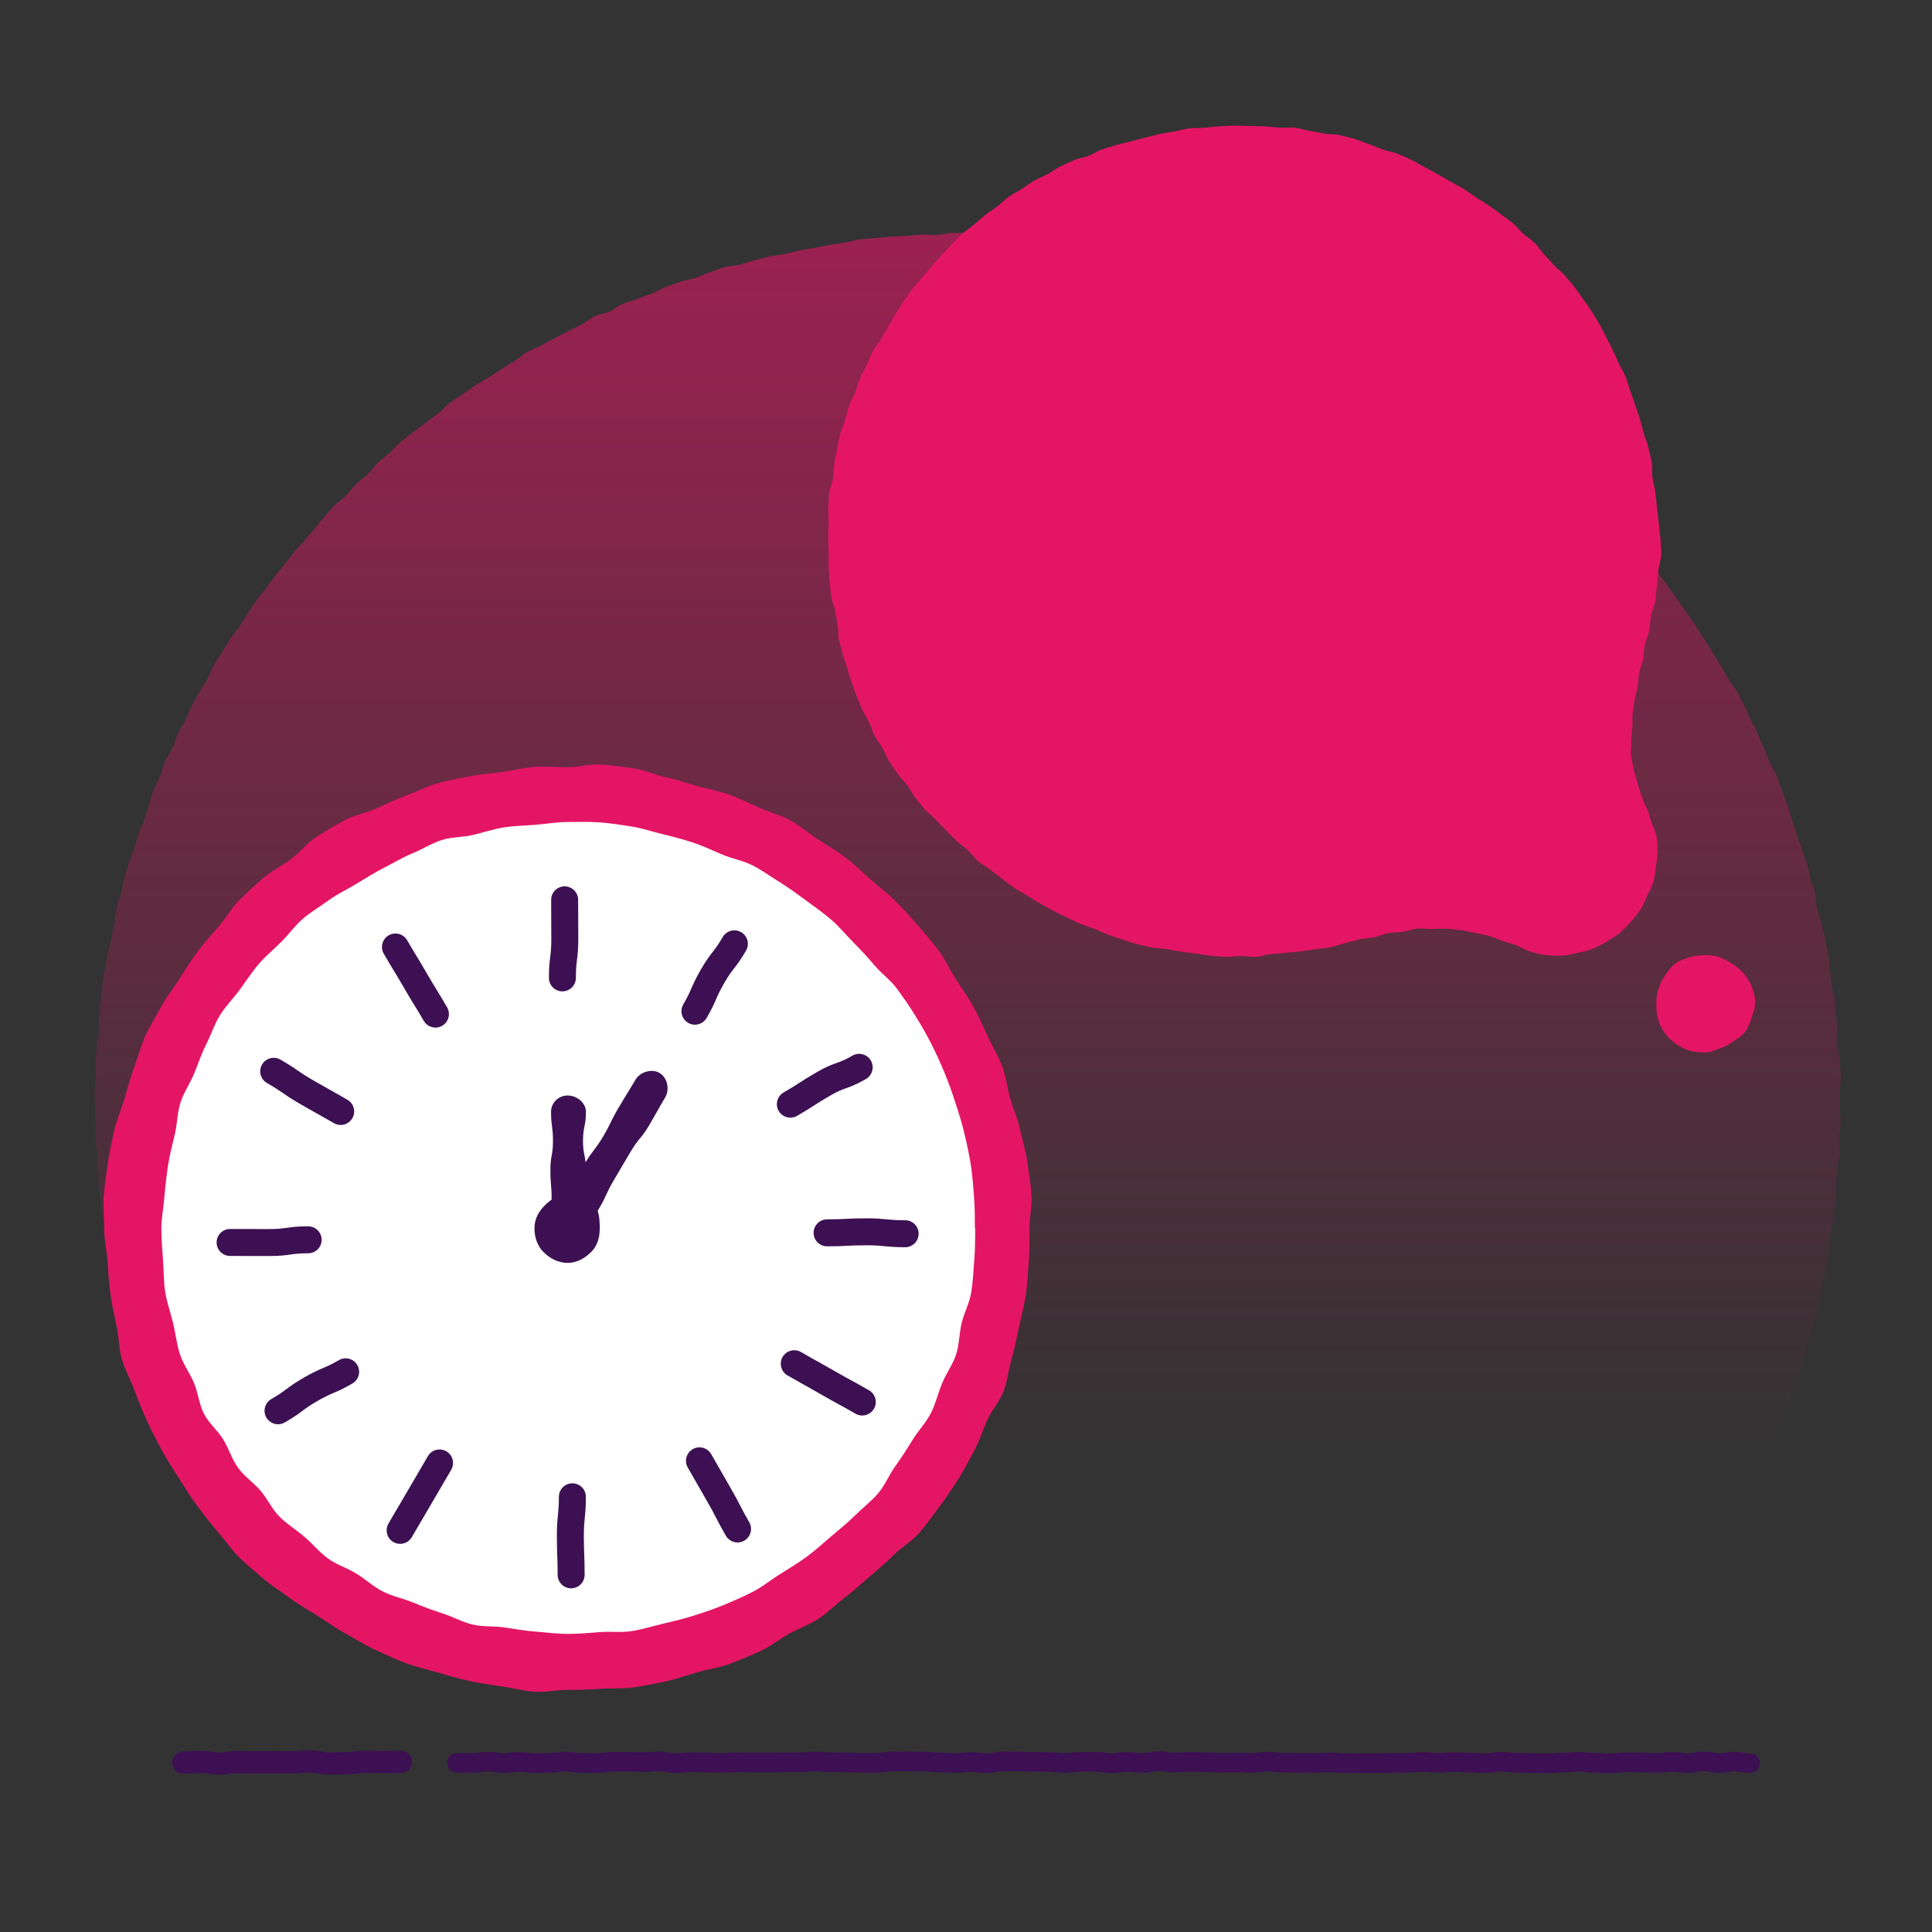
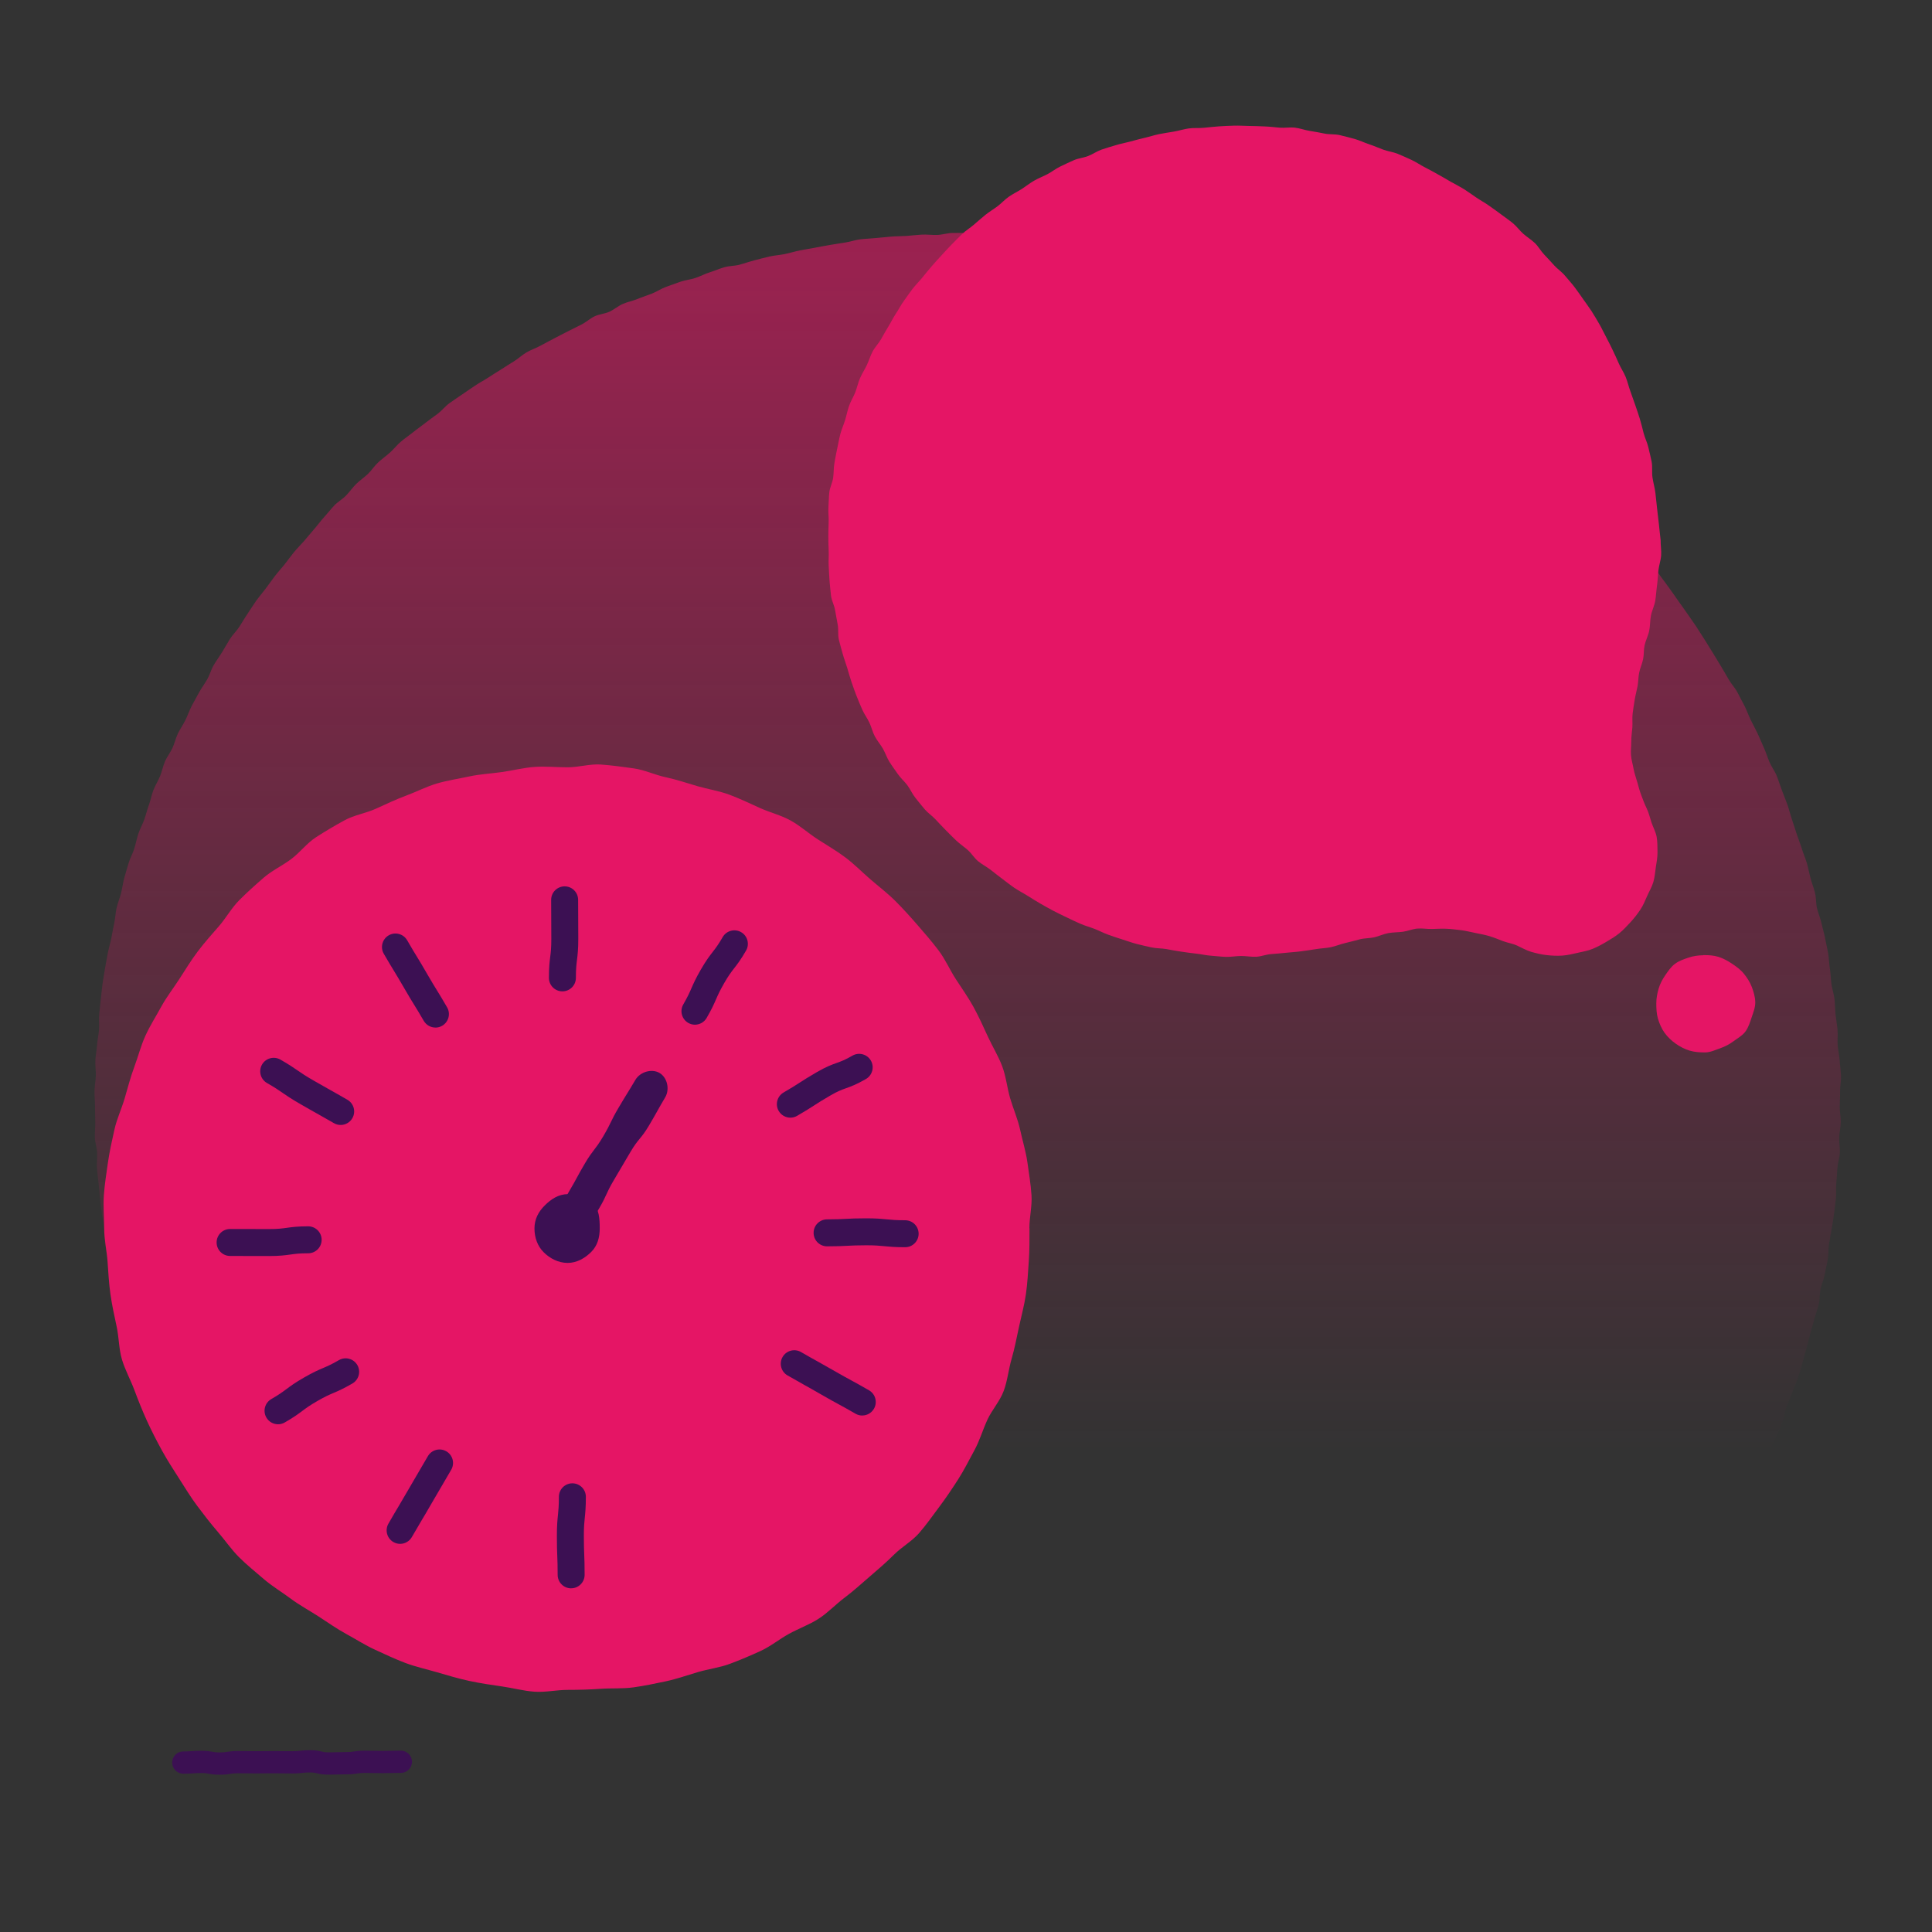
<svg xmlns="http://www.w3.org/2000/svg" id="uuid-909bcf91-9ade-47c9-bb4f-620db54824bd" viewBox="0 0 500 500">
  <rect x="0" y="0" width="500" height="500" fill="#333333" stroke="none" />
  <defs>
    <linearGradient id="uuid-3e345396-ebf2-4103-8ce4-372bf81dadf9" x1="250.43" y1="428.23" x2="250.43" y2="-153.55" gradientUnits="userSpaceOnUse">
      <stop offset=".09" stop-color="#e51565" stop-opacity="0" />
      <stop offset=".42" stop-color="#e51565" stop-opacity=".35" />
      <stop offset="1" stop-color="#e51565" />
    </linearGradient>
  </defs>
  <path d="m476.11,286.41c0,1.33.3,2.65.28,3.97s-.36,2.64-.41,3.96.24,2.66.17,3.98-.53,2.62-.63,3.94-.17,2.64-.29,3.95.03,2.66-.1,3.98-.32,2.63-.48,3.94-.43,2.61-.62,3.92-.49,2.6-.69,3.91-.1,2.67-.33,3.97-.51,2.6-.76,3.9-.83,2.53-1.1,3.82-.18,2.67-.48,3.96-.81,2.53-1.13,3.81-.74,2.54-1.09,3.82-.62,2.57-.98,3.84-.67,2.56-1.05,3.83-.74,2.54-1.15,3.8-1.02,2.45-1.46,3.7-1.01,2.45-1.47,3.69-.54,2.62-1.02,3.86-1.02,2.45-1.52,3.67-1.25,2.35-1.77,3.56-1.06,2.42-1.6,3.63-.9,2.5-1.46,3.69-.99,2.46-1.58,3.65-1.57,2.17-2.17,3.35-1.08,2.42-1.71,3.58-1.19,2.37-1.83,3.52-1.16,2.38-1.83,3.53-1.66,2.09-2.34,3.22-1.36,2.27-2.06,3.39-1.31,2.3-2.04,3.41-1.34,2.29-2.09,3.38-1.66,2.07-2.42,3.15-1.48,2.2-2.26,3.26-1.37,2.28-2.17,3.33-1.82,1.94-2.64,2.97-1.64,2.07-2.48,3.1-1.74,1.99-2.6,3-1.82,1.92-2.69,2.91-1.41,2.29-2.3,3.27-1.88,1.86-2.79,2.83-1.9,1.83-2.82,2.78c-1.96.38-1.99-.12-3.99-.12s-2-.08-3.99-.08-2,.48-3.99.48-2-.09-3.99-.09-2-.39-3.99-.39-2,.03-3.99.03-2,0-3.99,0-2-.02-3.99-.02-2,.29-3.99.29-2,.2-3.99.2-2-.41-3.99-.41-2-.06-3.99-.06-2-.06-3.99-.06-2,.08-3.99.08-2,.36-3.99.36-2,.02-3.99.02-2-.23-3.99-.23-2-.24-3.99-.24-2,.39-3.99.39-2-.26-3.99-.26-2,.12-3.99.12-2,.01-3.99.01-2-.11-3.99-.11-2-.09-3.99-.09-2,0-3.99,0-2,.42-3.99.42-2-.34-3.99-.34-2,.26-3.99.26-2-.03-3.99-.03-2-.4-3.99-.4-2,.28-3.99.28-2,.01-3.99.01-2,.07-3.99.07-2-.17-3.99-.17-2,.09-3.99.09-1.99-.1-3.99-.1-1.99-.13-3.99-.13-1.99.36-3.99.36-1.99-.22-3.99-.22-1.99-.02-3.99-.02-2,.16-3.99.16-2-.09-3.99-.09-2,.11-3.99.11-1.99-.25-3.99-.25-1.99.4-3.99.4-2,0-3.99,0-2,.03-3.99.03-2-.52-3.99-.52-2,.53-3.99.53-2-.5-3.99-.5-2-.03-3.99-.03-2,.39-4,.39-2,.08-3.99.08-2-.1-3.99-.1-2-.16-3.99-.16-2-.19-3.99-.19-2,.26-3.99.26-2,.03-3.99.03-2-.16-4-.16-2,0-3.99,0-2,.06-4,.06-2,.13-3.99.13-2-.22-4-.22-2,.2-3.99.2-2,.09-4,.09-2-.18-3.99-.18-2-.15-3.99-.15-2-.05-3.99-.05-2,.21-4,.21-2,.22-3.99.22-2-.12-4-.12-2-.06-3.99-.06-2,0-4,0-2-.21-4-.21-2,.38-4,.38-2-.41-4-.41-2,.41-4,.41-2-.22-4-.22-2-.25-4-.25-2,.27-4,.27-2.02.29-3.99-.09c-.92-.95-1.74-1.92-2.64-2.88s-2.09-1.67-2.98-2.65-1.52-2.2-2.39-3.19-1.73-2-2.59-3.01-1.97-1.8-2.81-2.83-1.38-2.29-2.2-3.33-1.94-1.84-2.75-2.89-1.61-2.11-2.39-3.17-1.15-2.43-1.91-3.51-1.53-2.15-2.28-3.24-1.79-1.98-2.52-3.09-1.13-2.42-1.84-3.54-1.35-2.27-2.03-3.4-1.78-2.02-2.45-3.16-1.26-2.33-1.91-3.48-1.1-2.42-1.72-3.58-1.35-2.28-1.96-3.46-1.18-2.37-1.77-3.55-1.06-2.42-1.63-3.62-1.28-2.32-1.82-3.53-.94-2.48-1.46-3.7-1.13-2.4-1.63-3.62-.89-2.49-1.37-3.73-.95-2.47-1.41-3.71-.81-2.52-1.24-3.77-1.09-2.42-1.5-3.68-.91-2.49-1.29-3.76-.37-2.65-.74-3.92-1.02-2.46-1.37-3.74-.5-2.6-.82-3.89-.81-2.53-1.11-3.82-.67-2.56-.95-3.86-.41-2.62-.67-3.92-.54-2.59-.77-3.89-.53-2.6-.74-3.9.07-2.68-.12-3.99-.52-2.6-.68-3.91-.33-2.62-.47-3.94-.26-2.63-.38-3.95-.33-2.63-.42-3.95.12-2.65.05-3.98-.55-2.62-.59-3.95.14-2.65.11-3.98-.07-2.64-.07-3.97-.15-2.66-.13-3.99.3-2.66.34-3.98-.19-2.67-.12-4,.35-2.65.44-3.97.4-2.64.51-3.96-.09-2.68.05-4,.25-2.65.41-3.97.27-2.65.45-3.97.44-2.63.64-3.94.49-2.62.72-3.93.66-2.58.91-3.89.48-2.62.76-3.91.31-2.66.61-3.95.84-2.54,1.16-3.82.48-2.63.82-3.91.75-2.56,1.12-3.83,1.06-2.46,1.46-3.73.64-2.59,1.05-3.85,1.1-2.43,1.54-3.69.75-2.55,1.21-3.8.68-2.59,1.16-3.83,1.22-2.38,1.72-3.61.75-2.57,1.27-3.79,1.39-2.29,1.94-3.5.84-2.54,1.41-3.74,1.36-2.3,1.95-3.49,1.01-2.47,1.62-3.65,1.28-2.33,1.91-3.5,1.45-2.23,2.11-3.39.99-2.5,1.66-3.65,1.47-2.22,2.17-3.35,1.33-2.31,2.04-3.43,1.71-2.06,2.44-3.17,1.37-2.28,2.12-3.37,1.44-2.24,2.21-3.32,1.66-2.08,2.45-3.15,1.56-2.15,2.36-3.21,1.72-2.03,2.55-3.07,1.59-2.13,2.43-3.16,1.8-1.95,2.67-2.96,1.7-2.04,2.58-3.04,1.65-2.09,2.55-3.07,1.71-2.04,2.62-3.01,2.13-1.64,3.06-2.59,1.68-2.07,2.63-3,2.07-1.68,3.03-2.59,1.68-2.09,2.66-2.99,2.07-1.68,3.06-2.56,1.82-1.96,2.83-2.82,2.13-1.6,3.16-2.44,2.14-1.58,3.18-2.41,2.14-1.58,3.2-2.38,1.9-1.9,2.97-2.69,2.21-1.49,3.29-2.26,2.2-1.49,3.3-2.25,2.29-1.36,3.4-2.09,2.25-1.42,3.37-2.13,2.23-1.44,3.37-2.13,2.11-1.64,3.26-2.32,2.45-1.08,3.61-1.73,2.35-1.24,3.52-1.87,2.36-1.22,3.54-1.83,2.37-1.19,3.56-1.78,2.2-1.56,3.4-2.13,2.63-.64,3.84-1.19,2.25-1.49,3.47-2.02,2.56-.77,3.79-1.28,2.5-.9,3.74-1.39,2.36-1.26,3.61-1.72,2.5-.91,3.76-1.35,2.62-.55,3.88-.97,2.44-1.07,3.72-1.47,2.5-.94,3.77-1.31,2.67-.31,3.96-.66,2.53-.8,3.82-1.13,2.57-.68,3.86-.98,2.64-.36,3.94-.63,2.57-.67,3.88-.93,2.61-.47,3.92-.71,2.6-.51,3.92-.72,2.62-.44,3.94-.63,2.59-.67,3.91-.83,2.65-.19,3.98-.33,2.65-.25,3.97-.37,2.66-.09,3.99-.18,2.65-.27,3.98-.34,2.66.12,3.99.08,2.65-.49,3.98-.51,2.66,0,3.99,0,2.66.03,3.99.06,2.65.49,3.97.54,2.67-.18,3.99-.11,2.64.44,3.96.53,2.65.15,3.98.26,2.64.26,3.96.39,2.68-.04,4,.12,2.63.42,3.94.61,2.6.57,3.91.78,2.63.4,3.94.63,2.63.41,3.93.67,2.62.46,3.92.74,2.61.5,3.91.8,2.59.63,3.87.95,2.58.65,3.86.99,2.48.99,3.76,1.36,2.68.32,3.95.71,2.4,1.24,3.66,1.65,2.59.65,3.84,1.08,2.58.68,3.83,1.14,2.46,1.02,3.7,1.5,2.44,1.05,3.67,1.56,2.42,1.1,3.64,1.63,2.5.93,3.71,1.47,2.38,1.18,3.58,1.75,2.41,1.12,3.6,1.71,2.4,1.14,3.58,1.75,2.4,1.16,3.56,1.79,2.37,1.21,3.53,1.86,2.19,1.52,3.34,2.19,2.37,1.21,3.51,1.9,2.25,1.43,3.37,2.14,2.29,1.37,3.39,2.1,2.15,1.57,3.25,2.32,2.22,1.47,3.3,2.24,1.98,1.8,3.05,2.59,2.14,1.58,3.19,2.39,2.23,1.46,3.27,2.28,1.91,1.86,2.94,2.71,2.19,1.52,3.2,2.38,1.82,1.95,2.82,2.83,2.12,1.61,3.1,2.51,2.06,1.69,3.02,2.61,1.7,2.07,2.65,3,2.05,1.7,2.99,2.65,1.83,1.92,2.75,2.89,1.99,1.78,2.89,2.76,1.52,2.21,2.4,3.2,2.03,1.76,2.89,2.77,1.5,2.21,2.35,3.24,1.84,1.93,2.66,2.97,1.42,2.26,2.23,3.32,1.57,2.14,2.36,3.21,1.52,2.18,2.29,3.26,1.56,2.15,2.31,3.25,1.53,2.17,2.26,3.28,1.44,2.23,2.15,3.35,1.41,2.25,2.1,3.38,1.39,2.26,2.07,3.41,1.36,2.28,2.01,3.44,1.62,2.14,2.25,3.31,1.24,2.35,1.85,3.53,1.03,2.46,1.62,3.65,1.23,2.36,1.8,3.56,1.06,2.44,1.61,3.65.93,2.49,1.45,3.72,1.37,2.31,1.87,3.54.87,2.52,1.35,3.76.97,2.48,1.43,3.73.73,2.56,1.17,3.82.82,2.52,1.24,3.79.92,2.5,1.31,3.77.95,2.49,1.32,3.77.6,2.59.94,3.88.85,2.53,1.17,3.82.21,2.68.51,3.98.87,2.52,1.15,3.83.69,2.57.94,3.88.56,2.6.79,3.91.24,2.66.45,3.97.22,2.65.4,3.97.64,2.6.8,3.92.13,2.66.27,3.98.39,2.63.51,3.96-.05,2.67.04,4,.45,2.63.52,3.96.29,2.65.34,3.98-.26,2.67-.24,4-.09,2.65-.09,3.99Z" fill="url(#uuid-3e345396-ebf2-4103-8ce4-372bf81dadf9)" />
  <g id="uuid-673dacaf-b900-419c-9868-f3422f78e206">
    <g>
      <path d="m266.4,317.9c0-2.87.74-5.76.55-8.59s-.66-5.72-1.06-8.52-1.27-5.6-1.87-8.37-1.78-5.43-2.58-8.15-1.07-5.66-2.07-8.32-2.54-5.13-3.72-7.71-2.36-5.18-3.73-7.68-3.04-4.81-4.58-7.2-2.69-5.07-4.4-7.34-3.59-4.44-5.46-6.59-3.78-4.28-5.8-6.29-4.3-3.74-6.46-5.61-4.16-3.92-6.44-5.63-4.76-3.14-7.16-4.69-4.55-3.52-7.06-4.89-5.35-2.06-7.95-3.24-5.16-2.41-7.84-3.41-5.51-1.41-8.26-2.21-5.4-1.71-8.21-2.31-5.44-1.89-8.28-2.29-5.67-.8-8.53-1-5.71.72-8.59.72-5.72-.3-8.54-.1-5.64.92-8.44,1.32-5.69.54-8.46,1.14-5.64,1.02-8.37,1.82-5.3,2.15-7.97,3.14-5.24,2.21-7.83,3.39-5.58,1.62-8.08,2.98-5,2.84-7.39,4.38-4.19,3.98-6.47,5.69-4.95,2.94-7.11,4.81-4.3,3.79-6.31,5.81-3.42,4.61-5.29,6.76-3.77,4.26-5.48,6.54-3.19,4.69-4.74,7.1-3.31,4.64-4.68,7.15-2.91,4.92-4.1,7.52-1.88,5.39-2.88,8.07-1.7,5.42-2.5,8.16-2.05,5.34-2.66,8.14-1.26,5.57-1.66,8.41-.86,5.66-1.06,8.52.08,5.71.08,8.59.67,5.7.87,8.52.35,5.69.75,8.5,1.01,5.61,1.61,8.38.56,5.76,1.36,8.48,2.24,5.29,3.23,7.95,2.05,5.32,3.23,7.91,2.48,5.13,3.85,7.63,2.91,4.9,4.45,7.29,3.01,4.85,4.72,7.13,3.45,4.55,5.31,6.7,3.5,4.56,5.51,6.58,4.28,3.82,6.43,5.68,4.64,3.33,6.93,5.04,4.79,3.05,7.19,4.6,4.7,3.19,7.21,4.56,4.9,2.91,7.5,4.1,5.17,2.42,7.85,3.42,5.47,1.61,8.21,2.41,5.46,1.62,8.26,2.22,5.59,1.02,8.43,1.42,5.6,1.17,8.47,1.37,5.7-.47,8.58-.47,5.7-.08,8.52-.28,5.75.02,8.56-.38,5.64-.98,8.42-1.58,5.5-1.57,8.22-2.37,5.65-1.15,8.31-2.15,5.33-2.13,7.92-3.32,4.85-3.07,7.35-4.44,5.24-2.35,7.64-3.89,4.38-3.69,6.66-5.4,4.37-3.62,6.53-5.48,4.31-3.69,6.33-5.71,4.66-3.46,6.53-5.62,3.52-4.53,5.23-6.81,3.31-4.67,4.85-7.07,2.81-4.98,4.18-7.48,2.16-5.27,3.35-7.87,3.24-4.82,4.24-7.5,1.26-5.6,2.06-8.35,1.31-5.52,1.92-8.32,1.36-5.52,1.77-8.36.55-5.65.75-8.51.18-5.66.18-8.54Z" fill="#e51565" />
-       <path d="m252.3,317.9c0-2.78-.02-5.56-.23-8.28s-.42-5.55-.84-8.25-1.04-5.46-1.67-8.12-1.48-5.35-2.33-7.95-1.78-5.25-2.83-7.78-2.22-5.08-3.46-7.53-2.66-4.86-4.1-7.2-3.04-4.62-4.66-6.84-3.94-3.89-5.73-5.98-3.61-4.1-5.56-6.05-3.67-4.11-5.76-5.9-4.33-3.37-6.56-5-4.42-3.27-6.77-4.71-4.58-3.1-7.03-4.35-5.25-1.72-7.8-2.78-4.99-2.26-7.62-3.12-5.25-1.56-7.94-2.2-5.29-1.55-8.02-1.98-5.44-.84-8.21-1.05-5.49-.1-8.27-.1-5.5.5-8.22.72-5.52.25-8.22.67-5.35,1.31-8.01,1.95-5.6.5-8.2,1.35-5.01,2.39-7.55,3.44-4.9,2.48-7.35,3.73-4.76,2.7-7.1,4.13-4.87,2.58-7.09,4.2-4.64,3.02-6.73,4.81-3.72,4.09-5.66,6.04-4.1,3.7-5.88,5.79-3.28,4.42-4.9,6.64-3.63,4.2-5.08,6.55-2.28,5.04-3.54,7.49-2.08,5.06-3.14,7.61-2.68,4.85-3.53,7.48-.81,5.46-1.45,8.15-1.32,5.29-1.75,8.03-.73,5.4-.95,8.17-.79,5.44-.79,8.22.21,5.52.42,8.24.14,5.56.57,8.26,1.4,5.36,2.04,8.02.93,5.48,1.78,8.09,2.6,4.92,3.65,7.45,1.3,5.48,2.55,7.92,3.56,4.32,5,6.66,2.23,5.13,3.85,7.35,4.02,3.83,5.81,5.92,2.95,4.76,4.9,6.71,4.36,3.41,6.45,5.2,3.87,4,6.1,5.62,4.98,2.46,7.33,3.9,4.4,3.39,6.86,4.64,5.23,1.77,7.78,2.83,5.09,2,7.72,2.85,5.07,2.24,7.76,2.88,5.52.32,8.26.75,5.38.86,8.15,1.08,5.44.58,8.22.58,5.5-.24,8.22-.46,5.58.16,8.28-.26,5.4-1.26,8.06-1.9,5.39-1.26,8-2.1,5.27-1.72,7.8-2.77,5.1-2.18,7.54-3.43,4.61-3.07,6.95-4.51,4.69-2.89,6.91-4.51,4.25-3.48,6.34-5.27,4.25-3.49,6.2-5.44,4.2-3.63,5.99-5.73,2.82-4.79,4.44-7.02,3.07-4.53,4.51-6.87,3.42-4.38,4.68-6.83,1.87-5.19,2.92-7.74,2.76-4.84,3.62-7.47.8-5.48,1.45-8.17,2.05-5.2,2.48-7.93.56-5.49.78-8.26.24-5.5.24-8.28Z" fill="#fff" />
      <g>
-         <path d="m146.9,322.22c-2.35,0-3.71-1.97-3.71-4.32,0-3.77-.43-3.77-.43-7.54s-.32-3.77-.32-7.54.67-3.77.67-7.54-.5-3.77-.5-7.54c0-2.35,1.94-4.23,4.3-4.23s4.73,1.88,4.73,4.23c0,3.77-.76,3.77-.76,7.54s.77,3.77.77,7.54-.59,3.77-.59,7.54.42,3.77.42,7.54c0,2.35-2.21,4.32-4.57,4.32Z" fill="#3c1053" />
        <path d="m146.9,322.11c-.72,0-1.46-.12-2.13-.51-2.04-1.18-2.84-3.85-1.66-5.89,2.13-3.62,2-3.71,4.14-7.32s2-3.7,4.14-7.32,2.58-3.36,4.72-6.98,1.84-3.8,3.98-7.42,2.21-3.58,4.35-7.2c1.18-2.04,4.19-2.98,6.23-1.8,2.04,1.18,2.69,4.23,1.51,6.27-2.13,3.62-2.05,3.67-4.19,7.29s-2.7,3.29-4.84,6.91-2.12,3.63-4.27,7.25-1.76,3.85-3.9,7.47-2.62,3.34-4.75,6.97c-.79,1.37-1.86,2.29-3.33,2.29Z" fill="#3c1053" />
        <path d="m155.21,317.9c0-2.42-.16-4.98-1.74-6.56s-4.14-2.29-6.56-2.29-4.34,1.34-5.93,2.92-2.66,3.51-2.66,5.93.8,4.61,2.39,6.19,3.77,2.75,6.19,2.75,4.52-1.25,6.11-2.84,2.2-3.69,2.2-6.11Z" fill="#3c1053" />
      </g>
    </g>
    <g>
      <path d="m145.55,256.56c-1.93,0-3.49-1.56-3.49-3.49,0-2.74.17-4.13.34-5.47.15-1.19.28-2.31.28-4.62,0-2.51,0-3.77-.02-5.03,0-1.27-.02-2.54-.02-5.07,0-1.93,1.56-3.49,3.49-3.49s3.49,1.56,3.49,3.49c0,2.51,0,3.77.02,5.03,0,1.27.02,2.54.02,5.07,0,2.74-.17,4.13-.34,5.47-.15,1.19-.28,2.31-.28,4.62,0,1.93-1.56,3.49-3.49,3.49Z" fill="#3c1053" />
      <path d="m112.69,265.93c-1.21,0-2.38-.63-3.03-1.75-1.24-2.14-1.87-3.16-2.54-4.24-.67-1.08-1.35-2.19-2.64-4.43-1.24-2.15-1.89-3.2-2.53-4.26-.67-1.1-1.34-2.19-2.63-4.42-.96-1.67-.39-3.8,1.28-4.77,1.67-.96,3.8-.39,4.77,1.28,1.24,2.15,1.89,3.21,2.54,4.27.67,1.1,1.34,2.19,2.62,4.42,1.24,2.14,1.87,3.16,2.54,4.25.67,1.08,1.35,2.19,2.64,4.42.96,1.67.39,3.8-1.28,4.77-.55.32-1.15.47-1.74.47Z" fill="#3c1053" />
      <path d="m88.16,291.14c-.59,0-1.19-.15-1.74-.47-2.17-1.25-3.26-1.86-4.35-2.47-1.11-.62-2.22-1.24-4.43-2.52-2.31-1.33-3.42-2.1-4.51-2.85-1.01-.7-1.97-1.36-4.04-2.55-1.67-.96-2.24-3.1-1.28-4.77.96-1.67,3.1-2.24,4.77-1.28,2.31,1.33,3.42,2.1,4.51,2.85,1.01.7,1.97,1.36,4.04,2.55,2.17,1.25,3.26,1.86,4.35,2.47,1.11.62,2.22,1.24,4.43,2.52,1.67.96,2.24,3.1,1.28,4.77-.65,1.12-1.82,1.75-3.03,1.75Z" fill="#3c1053" />
      <path d="m69.65,325.06c-2.53,0-3.8,0-5.07-.01-1.26,0-2.52-.01-5.03-.01-1.93,0-3.49-1.56-3.49-3.49s1.56-3.49,3.49-3.49c2.53,0,3.8,0,5.07.01,1.26,0,2.52.01,5.03.01,2.28,0,3.34-.15,4.57-.32,1.3-.18,2.76-.39,5.53-.39,1.93,0,3.49,1.56,3.49,3.49s-1.56,3.49-3.49,3.49c-2.28,0-3.34.15-4.57.32-1.3.18-2.76.39-5.53.39Z" fill="#3c1053" />
      <path d="m71.96,368.6c-1.21,0-2.38-.63-3.03-1.75-.96-1.67-.39-3.8,1.28-4.77,2.01-1.16,2.92-1.84,3.89-2.56,1.08-.81,2.2-1.64,4.56-3,2.37-1.37,3.66-1.92,4.9-2.45,1.1-.47,2.15-.91,4.15-2.07,1.67-.96,3.8-.39,4.77,1.28.96,1.67.39,3.8-1.28,4.77-2.37,1.37-3.66,1.92-4.9,2.45-1.1.47-2.15.92-4.15,2.07-2.01,1.16-2.92,1.84-3.89,2.56-1.08.81-2.2,1.64-4.56,3-.55.32-1.15.47-1.74.47Z" fill="#3c1053" />
      <path d="m103.55,399.55c-.59,0-1.19-.15-1.74-.47-1.67-.96-2.24-3.1-1.28-4.77,1.27-2.21,1.92-3.3,2.58-4.4.64-1.08,1.28-2.15,2.53-4.32,1.27-2.2,1.92-3.29,2.56-4.39.64-1.08,1.27-2.16,2.53-4.33.96-1.67,3.1-2.24,4.77-1.28,1.67.96,2.24,3.1,1.28,4.77-1.27,2.2-1.92,3.29-2.56,4.39-.64,1.08-1.27,2.16-2.53,4.33-1.27,2.21-1.92,3.3-2.58,4.4-.64,1.08-1.28,2.15-2.53,4.32-.65,1.12-1.82,1.75-3.03,1.75Z" fill="#3c1053" />
      <path d="m147.81,411.06c-1.93,0-3.49-1.56-3.49-3.49,0-2.46-.05-3.65-.1-4.91-.05-1.27-.1-2.59-.1-5.19s.14-4.08.28-5.41c.12-1.21.24-2.35.24-4.69,0-1.93,1.56-3.49,3.49-3.49s3.49,1.56,3.49,3.49c0,2.71-.14,4.08-.28,5.41-.12,1.21-.24,2.35-.24,4.69s.05,3.65.1,4.91c.05,1.27.1,2.59.1,5.18,0,1.93-1.56,3.49-3.49,3.49Z" fill="#3c1053" />
-       <path d="m190.88,399.19c-1.21,0-2.38-.63-3.03-1.75-1.31-2.26-1.91-3.45-2.5-4.59-.57-1.12-1.11-2.17-2.33-4.28-1.27-2.2-1.89-3.3-2.52-4.4-.62-1.09-1.24-2.19-2.5-4.36-.96-1.67-.39-3.8,1.28-4.77,1.67-.96,3.8-.39,4.77,1.28,1.27,2.2,1.89,3.3,2.52,4.4.62,1.09,1.24,2.19,2.5,4.36,1.31,2.26,1.91,3.45,2.5,4.59.57,1.12,1.11,2.17,2.33,4.28.96,1.67.39,3.8-1.28,4.77-.55.32-1.15.47-1.74.47Z" fill="#3c1053" />
      <path d="m223.15,366.34c-.59,0-1.19-.15-1.74-.47-2.15-1.24-3.23-1.83-4.32-2.42-1.11-.6-2.26-1.23-4.49-2.51-2.16-1.25-3.25-1.85-4.34-2.46-1.12-.62-2.23-1.24-4.45-2.52-1.67-.96-2.24-3.1-1.28-4.77.96-1.67,3.1-2.24,4.77-1.28,2.16,1.25,3.26,1.86,4.35,2.46,1.11.62,2.23,1.24,4.44,2.51,2.15,1.24,3.24,1.83,4.33,2.42,1.11.6,2.26,1.23,4.48,2.51,1.67.96,2.24,3.1,1.28,4.77-.65,1.12-1.82,1.75-3.03,1.75Z" fill="#3c1053" />
      <path d="m234.25,322.78c-2.7,0-4.07-.14-5.4-.27-1.21-.12-2.35-.23-4.7-.23s-3.61.07-4.86.13c-1.29.07-2.62.14-5.24.14-1.93,0-3.49-1.56-3.49-3.49s1.56-3.49,3.49-3.49c2.43,0,3.61-.07,4.86-.13,1.29-.07,2.62-.14,5.24-.14s4.07.14,5.4.27c1.21.12,2.35.23,4.7.23,1.93,0,3.49,1.56,3.49,3.49s-1.56,3.49-3.49,3.49Z" fill="#3c1053" />
      <path d="m204.55,289.25c-1.21,0-2.38-.63-3.03-1.75-.96-1.67-.39-3.8,1.28-4.77,2.11-1.22,3.1-1.86,4.15-2.54,1.08-.7,2.2-1.42,4.46-2.73,2.46-1.42,3.9-1.94,5.17-2.39,1.14-.41,2.12-.76,4.03-1.87,1.67-.96,3.8-.39,4.77,1.28.96,1.67.39,3.8-1.28,4.77-2.46,1.42-3.9,1.94-5.17,2.39-1.14.41-2.12.76-4.03,1.87-2.11,1.22-3.1,1.86-4.15,2.54-1.08.7-2.2,1.42-4.46,2.73-.55.32-1.15.47-1.74.47Z" fill="#3c1053" />
      <path d="m179.85,265.19c-.59,0-1.19-.15-1.74-.47-1.67-.96-2.24-3.1-1.28-4.77,1.16-2.02,1.62-3.06,2.1-4.17.54-1.23,1.09-2.51,2.45-4.86,1.38-2.39,2.29-3.56,3.09-4.59.76-.98,1.42-1.83,2.56-3.81.96-1.67,3.1-2.24,4.77-1.28,1.67.96,2.24,3.1,1.28,4.77-1.38,2.39-2.29,3.56-3.09,4.59-.76.98-1.42,1.83-2.56,3.81-1.16,2.02-1.62,3.06-2.1,4.17-.54,1.23-1.09,2.51-2.45,4.86-.65,1.12-1.82,1.75-3.03,1.75Z" fill="#3c1053" />
    </g>
  </g>
-   <path d="m416.65,458.9c-1.11,0-1.69-.05-2.21-.09-.49-.04-.91-.07-1.82-.07-1.16,0-1.78-.07-2.32-.14-.46-.06-.86-.1-1.71-.1s-1.29.04-1.76.09c-.53.05-1.13.11-2.27.11-.9,0-1.31.04-1.79.08-.53.05-1.12.1-2.24.1-1.05,0-1.58-.02-2.1-.04-.48-.02-.96-.03-1.93-.03-1.05,0-1.58-.02-2.11-.04-.48-.02-.96-.04-1.92-.04-1.17,0-1.78-.08-2.33-.15-.46-.06-.85-.11-1.7-.11-.76,0-1.09.06-1.53.15-.56.11-1.25.24-2.5.24-1.1,0-1.69-.05-2.21-.08-.49-.04-.91-.07-1.82-.07-1.11,0-1.7-.05-2.22-.09-.49-.04-.9-.07-1.81-.07s-1.27.04-1.73.1c-.54.06-1.15.13-2.3.13s-1.78-.07-2.32-.14c-.46-.06-.86-.1-1.71-.1s-1.3.04-1.78.08c-.53.05-1.13.11-2.26.11-.99,0-1.48,0-1.98.01-.51,0-1.03.02-2.05.02-.93,0-1.39.03-1.85.06-.53.03-1.09.07-2.18.07s-1.59-.02-2.13-.05c-.48-.02-.95-.04-1.91-.04s-1.46.01-1.95.03c-.52.01-1.04.03-2.08.03-1.14,0-1.74-.06-2.28-.12-.47-.05-.88-.09-1.75-.09-.93,0-1.39.03-1.85.06-.54.03-1.09.07-2.18.07-1.03,0-1.55,0-2.06-.02-.49,0-.99-.02-1.97-.02-1.04,0-1.56-.01-2.09-.03-.49-.01-.97-.03-1.95-.03-1.16,0-1.78-.07-2.32-.14-.46-.06-.86-.1-1.71-.1-.79,0-1.14.06-1.58.14-.55.1-1.22.21-2.45.21-1.09,0-1.64-.03-2.17-.07-.47-.03-.93-.06-1.86-.06s-1.45.02-1.94.03c-.52.02-1.05.03-2.09.03s-1.64-.04-2.18-.07c-.46-.03-.93-.06-1.85-.06-1.04,0-1.56-.01-2.08-.03-.49-.01-.98-.02-1.95-.02s-1.4.03-1.87.06c-.54.03-1.08.06-2.17.06-1.2,0-1.84-.1-2.4-.18-.46-.07-.82-.13-1.63-.13-.74,0-1.05.07-1.48.16-.57.12-1.27.27-2.54.27-1.17,0-1.79-.08-2.34-.15-.45-.06-.85-.11-1.69-.11-.79,0-1.15.06-1.59.13-.54.09-1.22.21-2.44.21s-1.93-.13-2.49-.24c-.45-.08-.77-.15-1.54-.15-.98,0-1.47.01-1.96.02-.52.01-1.03.02-2.07.02-.84,0-1.21.05-1.68.11-.55.08-1.18.16-2.36.16s-1.76-.07-2.3-.13c-.46-.05-.87-.1-1.73-.1-1.04,0-1.56-.01-2.07-.02-.49-.01-.98-.02-1.95-.02-1.08,0-1.61-.03-2.15-.06-.47-.02-.94-.05-1.88-.05-1.02,0-1.53,0-2.04-.01-.5,0-.99-.01-1.99-.01-.71,0-1,.07-1.44.17-.58.14-1.3.31-2.6.31-1.2,0-1.84-.1-2.4-.19-.46-.07-.82-.13-1.63-.13s-1.2.05-1.67.11c-.55.08-1.18.16-2.36.16-1.09,0-1.64-.03-2.17-.07-.46-.03-.93-.06-1.86-.06-1.15,0-1.76-.07-2.3-.13-.46-.05-.87-.1-1.73-.1-1.04,0-1.55-.01-2.07-.02-.49-.01-.98-.02-1.96-.02-1.04,0-1.56-.01-2.08-.03-.49-.01-.98-.02-1.95-.02-.79,0-1.15.06-1.59.14-.54.09-1.22.21-2.44.21-.99,0-1.48,0-1.98.02-.51,0-1.03.02-2.06.02s-1.61-.03-2.15-.06c-.47-.02-.94-.05-1.88-.05-1.03,0-1.55,0-2.06-.02-.49,0-.98-.02-1.97-.02-1.13,0-1.73-.06-2.26-.11-.48-.04-.89-.08-1.78-.08s-1.3.04-1.77.09c-.53.05-1.13.11-2.26.11-1.02,0-1.52,0-2.03,0-.5,0-1,0-2,0s-1.47.01-1.96.02c-.52.01-1.04.02-2.07.02s-1.52,0-2.03,0c-.5,0-1,0-2,0s-1.54,0-2.06-.02c-.49,0-.99-.02-1.98-.02-.91,0-1.34.03-1.83.07-.52.04-1.1.08-2.21.08s-1.62-.03-2.16-.06c-.47-.03-.94-.05-1.87-.05-1.05,0-1.57-.02-2.1-.03-.48-.02-.97-.03-1.94-.03-.83,0-1.2.05-1.66.12-.56.08-1.19.17-2.37.17-1.31,0-2.03-.18-2.61-.32-.43-.1-.71-.17-1.42-.17-.9,0-1.31.04-1.79.08-.53.05-1.12.1-2.24.1-1.05,0-1.57-.02-2.09-.03-.48-.01-.97-.03-1.94-.03-1.03,0-1.54,0-2.05-.02-.5,0-.99-.01-1.98-.01-.79,0-1.14.06-1.59.14-.54.09-1.22.21-2.45.21-1.04,0-1.56-.01-2.08-.03-.49-.01-.98-.02-1.96-.02-1.23,0-1.91-.12-2.46-.22-.44-.08-.79-.14-1.58-.14s-1.15.06-1.6.13c-.54.09-1.22.2-2.44.2-.95,0-1.43.02-1.91.04-.53.02-1.07.05-2.13.05-1.21,0-1.86-.1-2.42-.2-.45-.07-.81-.13-1.61-.13s-1.18.05-1.64.12c-.56.08-1.2.18-2.4.18s-1.91-.12-2.45-.21c-.44-.08-.79-.14-1.59-.14s-1.2.05-1.66.12c-.56.08-1.19.17-2.38.17-.99,0-1.49,0-1.99.01-.51,0-1.03.01-2.06.01-1.4,0-2.54-1.13-2.54-2.54s1.14-2.54,2.54-2.54c.99,0,1.49,0,1.99-.01.51,0,1.03-.01,2.06-.01.83,0,1.2-.05,1.66-.12.56-.08,1.19-.17,2.38-.17s1.91.12,2.45.21c.44.08.79.14,1.59.14s1.18-.05,1.64-.12c.56-.08,1.2-.18,2.4-.18s1.85.1,2.42.2c.45.07.81.13,1.61.13.95,0,1.43-.02,1.91-.04.53-.02,1.07-.05,2.13-.05.8,0,1.15-.06,1.6-.13.54-.09,1.22-.2,2.44-.2s1.91.12,2.46.22c.44.08.79.14,1.58.14,1.04,0,1.56.01,2.08.03.49.01.98.02,1.96.02.79,0,1.14-.06,1.59-.14.54-.09,1.22-.21,2.45-.21,1.03,0,1.54,0,2.05.02.5,0,.99.01,1.98.01,1.05,0,1.57.02,2.09.03.48.01.97.03,1.94.03.9,0,1.31-.04,1.79-.08.53-.05,1.12-.1,2.24-.1,1.31,0,2.03.18,2.61.32.43.1.71.17,1.42.17.83,0,1.2-.05,1.66-.12.56-.08,1.19-.17,2.37-.17,1.05,0,1.57.02,2.1.03.48.02.97.03,1.94.03,1.08,0,1.62.03,2.16.06.47.03.94.05,1.87.05s1.34-.03,1.83-.07c.52-.04,1.1-.08,2.21-.08,1.03,0,1.54,0,2.06.02.49,0,.99.02,1.98.02s1.52,0,2.03,0c.5,0,1,0,2,0s1.47-.01,1.96-.02c.52-.01,1.04-.02,2.07-.02s1.52,0,2.03,0c.5,0,1,0,2,0,.89,0,1.3-.04,1.77-.09.53-.05,1.13-.11,2.26-.11s1.73.06,2.26.11c.48.04.89.08,1.78.08,1.03,0,1.55,0,2.06.02.49,0,.98.02,1.97.02,1.08,0,1.61.03,2.15.06.47.02.94.05,1.88.05.99,0,1.48,0,1.98-.02.51,0,1.03-.02,2.06-.02.79,0,1.15-.06,1.59-.14.54-.09,1.22-.21,2.44-.21,1.04,0,1.56.01,2.08.03.49.01.98.02,1.95.02,1.04,0,1.55.01,2.07.02.49.01.98.02,1.96.02,1.15,0,1.76.07,2.3.13.46.05.87.1,1.73.1,1.09,0,1.64.03,2.17.07.46.03.93.06,1.86.06.84,0,1.2-.05,1.67-.11.55-.08,1.18-.16,2.36-.16s1.84.1,2.4.19c.46.07.82.13,1.63.13.71,0,1-.07,1.44-.17.58-.14,1.3-.31,2.6-.31,1.02,0,1.53,0,2.04.01.5,0,.99.01,1.99.01,1.08,0,1.61.03,2.15.06.47.03.94.05,1.88.05,1.04,0,1.56.01,2.07.02.49.01.98.02,1.96.02,1.15,0,1.76.07,2.3.13.46.05.87.1,1.73.1s1.21-.05,1.68-.11c.55-.08,1.18-.16,2.36-.16.98,0,1.47-.01,1.96-.02.52-.01,1.03-.02,2.07-.02,1.25,0,1.93.13,2.49.24.45.08.77.15,1.54.15s1.15-.06,1.59-.13c.54-.09,1.22-.21,2.44-.21s1.79.08,2.34.15c.45.06.85.11,1.69.11.74,0,1.05-.07,1.48-.16.57-.12,1.27-.27,2.54-.27,1.2,0,1.84.1,2.4.18.46.07.82.13,1.63.13.93,0,1.4-.03,1.87-.06.54-.03,1.08-.06,2.17-.06s1.56.01,2.08.03c.49.01.98.02,1.95.02,1.09,0,1.64.04,2.18.07.46.03.93.06,1.85.06s1.45-.02,1.94-.03c.52-.02,1.05-.03,2.09-.03s1.64.03,2.17.07c.46.03.93.06,1.86.06.79,0,1.14-.06,1.58-.14.55-.1,1.22-.21,2.45-.21,1.16,0,1.78.07,2.32.14.46.06.86.1,1.71.1,1.04,0,1.56.01,2.09.03.49.01.97.03,1.95.03,1.03,0,1.55,0,2.06.02.49,0,.99.02,1.97.02.93,0,1.39-.03,1.85-.06.54-.03,1.09-.07,2.18-.07s1.74.06,2.28.12c.47.05.88.09,1.75.09.97,0,1.46-.01,1.95-.03.52-.01,1.04-.03,2.08-.03s1.59.02,2.13.05c.48.02.95.04,1.91.04s1.39-.03,1.85-.06c.53-.03,1.09-.07,2.18-.07.99,0,1.48,0,1.98-.01.51,0,1.03-.02,2.05-.02.89,0,1.3-.04,1.78-.08.53-.05,1.13-.11,2.26-.11s1.78.07,2.32.14c.46.06.86.1,1.71.1s1.27-.04,1.73-.1c.54-.06,1.15-.13,2.3-.13s1.7.05,2.22.09c.49.04.9.07,1.81.07,1.11,0,1.69.05,2.21.08.49.04.91.07,1.82.07.76,0,1.09-.06,1.53-.15.56-.11,1.25-.24,2.5-.24,1.17,0,1.79.08,2.33.15.46.06.85.11,1.7.11,1.05,0,1.58.02,2.11.04.48.02.96.04,1.92.04,1.05,0,1.58.02,2.1.04.48.02.97.03,1.93.03.9,0,1.31-.04,1.79-.08.53-.05,1.12-.1,2.24-.1.88,0,1.29-.04,1.76-.09.53-.05,1.13-.11,2.27-.11s1.78.07,2.32.14c.46.06.86.1,1.71.1,1.11,0,1.69.05,2.21.09.49.04.91.07,1.82.07.82,0,1.18-.05,1.64-.12.56-.08,1.19-.18,2.39-.18,1.03,0,1.55,0,2.06.02.49,0,.98.02,1.97.02,1.1,0,1.68.04,2.2.08.47.03.92.07,1.83.07.84,0,1.21-.05,1.67-.11.55-.08,1.18-.16,2.36-.16s1.82.09,2.38.17c.46.07.83.12,1.66.12.76,0,1.08-.06,1.53-.15.56-.11,1.25-.25,2.51-.25s1.94.13,2.5.24c.45.09.77.15,1.53.15s1.11-.06,1.57-.14c.55-.1,1.23-.22,2.46-.22s1.96.14,2.52.26c.44.09.76.15,1.5.15,1.4,0,2.54,1.14,2.54,2.54s-1.14,2.54-2.54,2.54c-1.26,0-1.96-.14-2.52-.26-.44-.09-.76-.15-1.5-.15s-1.11.06-1.57.14c-.55.1-1.23.22-2.46.22s-1.94-.13-2.5-.24c-.45-.09-.77-.15-1.53-.15s-1.08.06-1.53.15c-.56.11-1.25.25-2.51.25-1.19,0-1.82-.09-2.38-.17-.46-.07-.83-.12-1.66-.12s-1.21.05-1.67.11c-.55.08-1.18.16-2.36.16-1.1,0-1.68-.04-2.2-.08-.47-.03-.92-.07-1.83-.07-1.03,0-1.55,0-2.06-.02-.49,0-.98-.02-1.97-.02-.82,0-1.18.05-1.64.12-.56.08-1.19.18-2.39.18Z" fill="#3c1053" />
  <path d="m56.83,459.29c-1.44,0-2.23-.15-2.87-.26-.53-.1-.92-.17-1.83-.17-1.07,0-1.59.04-2.14.08-.6.04-1.28.09-2.55.09-1.59,0-2.88-1.29-2.88-2.88s1.29-2.88,2.88-2.88c1.07,0,1.59-.04,2.14-.08.6-.04,1.28-.09,2.55-.09,1.44,0,2.23.15,2.87.26.53.1.92.17,1.83.17s1.37-.06,1.91-.15c.65-.1,1.39-.22,2.79-.22,1.2,0,1.8.01,2.4.02.57.01,1.15.02,2.29.02s1.73,0,2.31-.01c.6,0,1.19-.02,2.38-.02s1.79,0,2.39.02c.58,0,1.15.02,2.3.02,1.02,0,1.49-.05,2.03-.11.62-.07,1.33-.15,2.66-.15,1.51,0,2.35.2,3.02.36.51.12.84.2,1.67.2,1.13,0,1.69-.02,2.26-.04.61-.02,1.22-.04,2.43-.04.95,0,1.37-.06,1.91-.15.65-.1,1.39-.21,2.78-.21,1.21,0,1.81.01,2.41.03.57.01,1.14.03,2.28.03s1.69-.02,2.26-.03c.61-.02,1.21-.04,2.43-.04,1.59,0,2.88,1.29,2.88,2.88s-1.29,2.88-2.88,2.88c-1.13,0-1.69.02-2.26.03-.61.02-1.21.04-2.43.04s-1.81-.01-2.41-.03c-.57-.01-1.14-.03-2.28-.03-.95,0-1.37.06-1.91.15-.65.1-1.39.21-2.78.21-1.13,0-1.69.02-2.26.04-.61.02-1.22.04-2.43.04-1.52,0-2.35-.2-3.02-.36-.51-.12-.84-.2-1.67-.2-1.02,0-1.49.05-2.03.11-.62.07-1.33.15-2.66.15-1.19,0-1.79,0-2.39-.02-.58,0-1.15-.02-2.3-.02s-1.73,0-2.31.01c-.6,0-1.19.02-2.38.02s-1.8-.01-2.4-.02c-.57-.01-1.15-.02-2.29-.02-.95,0-1.37.06-1.91.15-.65.1-1.39.22-2.79.22Z" fill="#3c1053" />
  <g id="uuid-2c043648-6eb9-4ab7-ad9e-c259bf335e0b">
    <path d="m440.8,247.19c1.36-.02,2.68.05,3.93.44s2.44,1.05,3.54,1.79,2.21,1.54,3.04,2.57,1.59,2.19,2.06,3.44.87,2.59.89,3.94c.03,1.35-.51,2.66-.93,3.91s-.82,2.6-1.61,3.67-2.03,1.73-3.1,2.53-2.2,1.38-3.46,1.82-2.48,1.04-3.84,1.06c-1.39.02-2.78-.09-4.01-.45-1.31-.38-2.55-1.05-3.62-1.8s-2.12-1.73-2.9-2.82-1.32-2.35-1.71-3.66c-.37-1.23-.43-2.59-.43-3.98,0-1.35.26-2.62.61-3.82.38-1.27.99-2.39,1.71-3.44s1.47-2.17,2.51-2.95,2.27-1.19,3.52-1.61,2.44-.59,3.79-.61Zm-65.16-200.06c1.11.65,2.26,1.2,3.33,1.88s2.11,1.45,3.16,2.16,2.2,1.32,3.23,2.06,2.1,1.46,3.11,2.24,2.09,1.49,3.07,2.3,1.74,1.9,2.69,2.74,2.08,1.52,3,2.4,1.54,2.08,2.42,2.99,1.74,1.86,2.59,2.8,1.97,1.67,2.78,2.65,1.69,1.93,2.46,2.94,1.5,2.08,2.23,3.12,1.5,2.07,2.2,3.14,1.32,2.19,1.97,3.28,1.16,2.27,1.78,3.39,1.14,2.27,1.72,3.42,1.06,2.31,1.59,3.48,1.25,2.23,1.74,3.41.76,2.44,1.2,3.64.86,2.39,1.27,3.6.84,2.4,1.21,3.63.66,2.45.98,3.69.92,2.39,1.21,3.64.61,2.48.86,3.74c.26,1.34.02,2.77.22,4.11s.6,2.67.76,4.02.29,2.71.44,4.07.32,2.71.47,4.06.27,2.71.44,4.06c-.03,1.32.22,2.65.13,3.96s-.57,2.6-.71,3.9-.17,2.63-.36,3.93-.24,2.63-.46,3.93-.86,2.52-1.11,3.81-.18,2.65-.45,3.94-.92,2.5-1.2,3.78c-.25,1.17-.13,2.41-.38,3.58s-.77,2.28-1.01,3.45-.21,2.39-.43,3.57-.56,2.33-.74,3.51-.39,2.36-.53,3.54.02,2.4-.07,3.59c-.09,1.2-.29,2.38-.28,3.57s-.17,2.41-.07,3.6.46,2.36.67,3.54.64,2.29.96,3.45.62,2.29,1.05,3.42.83,2.23,1.36,3.31c.59,1.2.86,2.5,1.27,3.71s1.11,2.44,1.33,3.71.2,2.63.22,3.93-.23,2.59-.43,3.89-.27,2.59-.65,3.87-1.05,2.36-1.59,3.59c-.53,1.19-1.03,2.45-1.8,3.59s-1.56,2.17-2.49,3.17-1.82,1.99-2.87,2.85-2.21,1.55-3.37,2.24-2.35,1.34-3.6,1.85-2.59.73-3.9,1.03-2.61.62-3.97.71-2.67.02-4.03-.13-2.62-.46-3.94-.83c-1.25-.36-2.41-1.04-3.67-1.62-1.16-.54-2.45-.72-3.62-1.15s-2.35-.95-3.54-1.3-2.46-.59-3.68-.83-2.46-.57-3.71-.72-2.51-.31-3.76-.37-2.52.04-3.78.06-2.54-.21-3.79-.1-2.46.65-3.71.82-2.52.12-3.77.35-2.4.8-3.63,1.08-2.53.21-3.76.53c-1.26.33-2.51.67-3.76.96s-2.48.82-3.75,1.08-2.59.28-3.86.5-2.57.38-3.85.56-2.59.24-3.87.38-2.58.24-3.87.34-2.57.63-3.85.69-2.61-.21-3.9-.2-2.6.26-3.89.23-2.6-.22-3.88-.3-2.57-.41-3.86-.54-2.57-.33-3.85-.51-2.55-.43-3.82-.66-2.61-.16-3.87-.44-2.54-.56-3.79-.88-2.47-.78-3.71-1.16-2.46-.81-3.68-1.24-2.37-1.05-3.58-1.52-2.47-.8-3.66-1.32-2.35-1.07-3.52-1.64-2.34-1.11-3.49-1.72-2.27-1.24-3.4-1.89-2.21-1.34-3.31-2.03-2.26-1.27-3.34-2-2.07-1.55-3.12-2.32-2.04-1.58-3.08-2.38-2.2-1.38-3.21-2.21-1.68-2.02-2.66-2.88-2.05-1.58-3-2.47c-.94-.87-1.81-1.79-2.71-2.69s-1.77-1.83-2.63-2.76-1.97-1.66-2.8-2.62-1.62-1.98-2.42-2.97-1.31-2.21-2.06-3.23-1.76-1.87-2.48-2.92-1.49-2.07-2.17-3.15-1.07-2.33-1.7-3.43-1.51-2.08-2.1-3.2-.86-2.41-1.41-3.56-1.33-2.19-1.84-3.36-1.01-2.34-1.48-3.53-.88-2.39-1.3-3.6-.74-2.44-1.11-3.66-.84-2.41-1.17-3.64-.71-2.45-1-3.7-.05-2.59-.29-3.84-.47-2.49-.68-3.75c-.2-1.27-.89-2.46-1.05-3.72s-.26-2.55-.38-3.82-.13-2.56-.22-3.83.05-2.57,0-3.83-.1-2.56-.1-3.83.05-2.56.09-3.83-.15-2.57-.06-3.84.09-2.57.23-3.83.81-2.47.99-3.73.1-2.57.33-3.82.44-2.52.72-3.76.49-2.51.81-3.75.87-2.41,1.24-3.63.61-2.49,1.03-3.69,1.14-2.3,1.6-3.49.71-2.46,1.22-3.64,1.22-2.24,1.77-3.4.9-2.4,1.5-3.53,1.55-2.06,2.18-3.17,1.24-2.22,1.91-3.31,1.22-2.24,1.93-3.31,1.29-2.21,2.04-3.25,1.46-2.09,2.24-3.11,1.7-1.91,2.51-2.9,1.6-1.98,2.44-2.95c.85-.98,1.71-1.93,2.58-2.87s1.73-1.91,2.64-2.82,1.8-1.85,2.73-2.73,2.06-1.56,3.03-2.4,1.94-1.69,2.93-2.5,2.12-1.46,3.14-2.23,1.9-1.76,2.95-2.49,2.23-1.29,3.31-1.98,2.09-1.51,3.2-2.15,2.33-1.1,3.47-1.7,2.16-1.42,3.32-1.98,2.32-1.11,3.5-1.63,2.52-.62,3.72-1.09,2.27-1.24,3.49-1.67,2.45-.76,3.68-1.14,2.5-.6,3.74-.94,2.47-.67,3.73-.96,2.47-.7,3.74-.96,2.53-.43,3.8-.65c1.3-.22,2.56-.64,3.86-.82s2.64-.04,3.94-.17,2.61-.28,3.91-.37,2.62-.14,3.92-.18,2.62.07,3.93.08,2.62.07,3.92.12,2.61.21,3.91.32,2.65-.15,3.95,0,2.56.64,3.85.84,2.57.44,3.86.7,2.66.09,3.94.4,2.55.63,3.81.98,2.45.95,3.7,1.36,2.44.95,3.67,1.4,2.57.6,3.79,1.1,2.41,1.04,3.6,1.59,2.27,1.33,3.44,1.91,2.3,1.24,3.45,1.87,2.27,1.29,3.4,1.96Z" fill="#e51565" fill-rule="evenodd" />
  </g>
</svg>